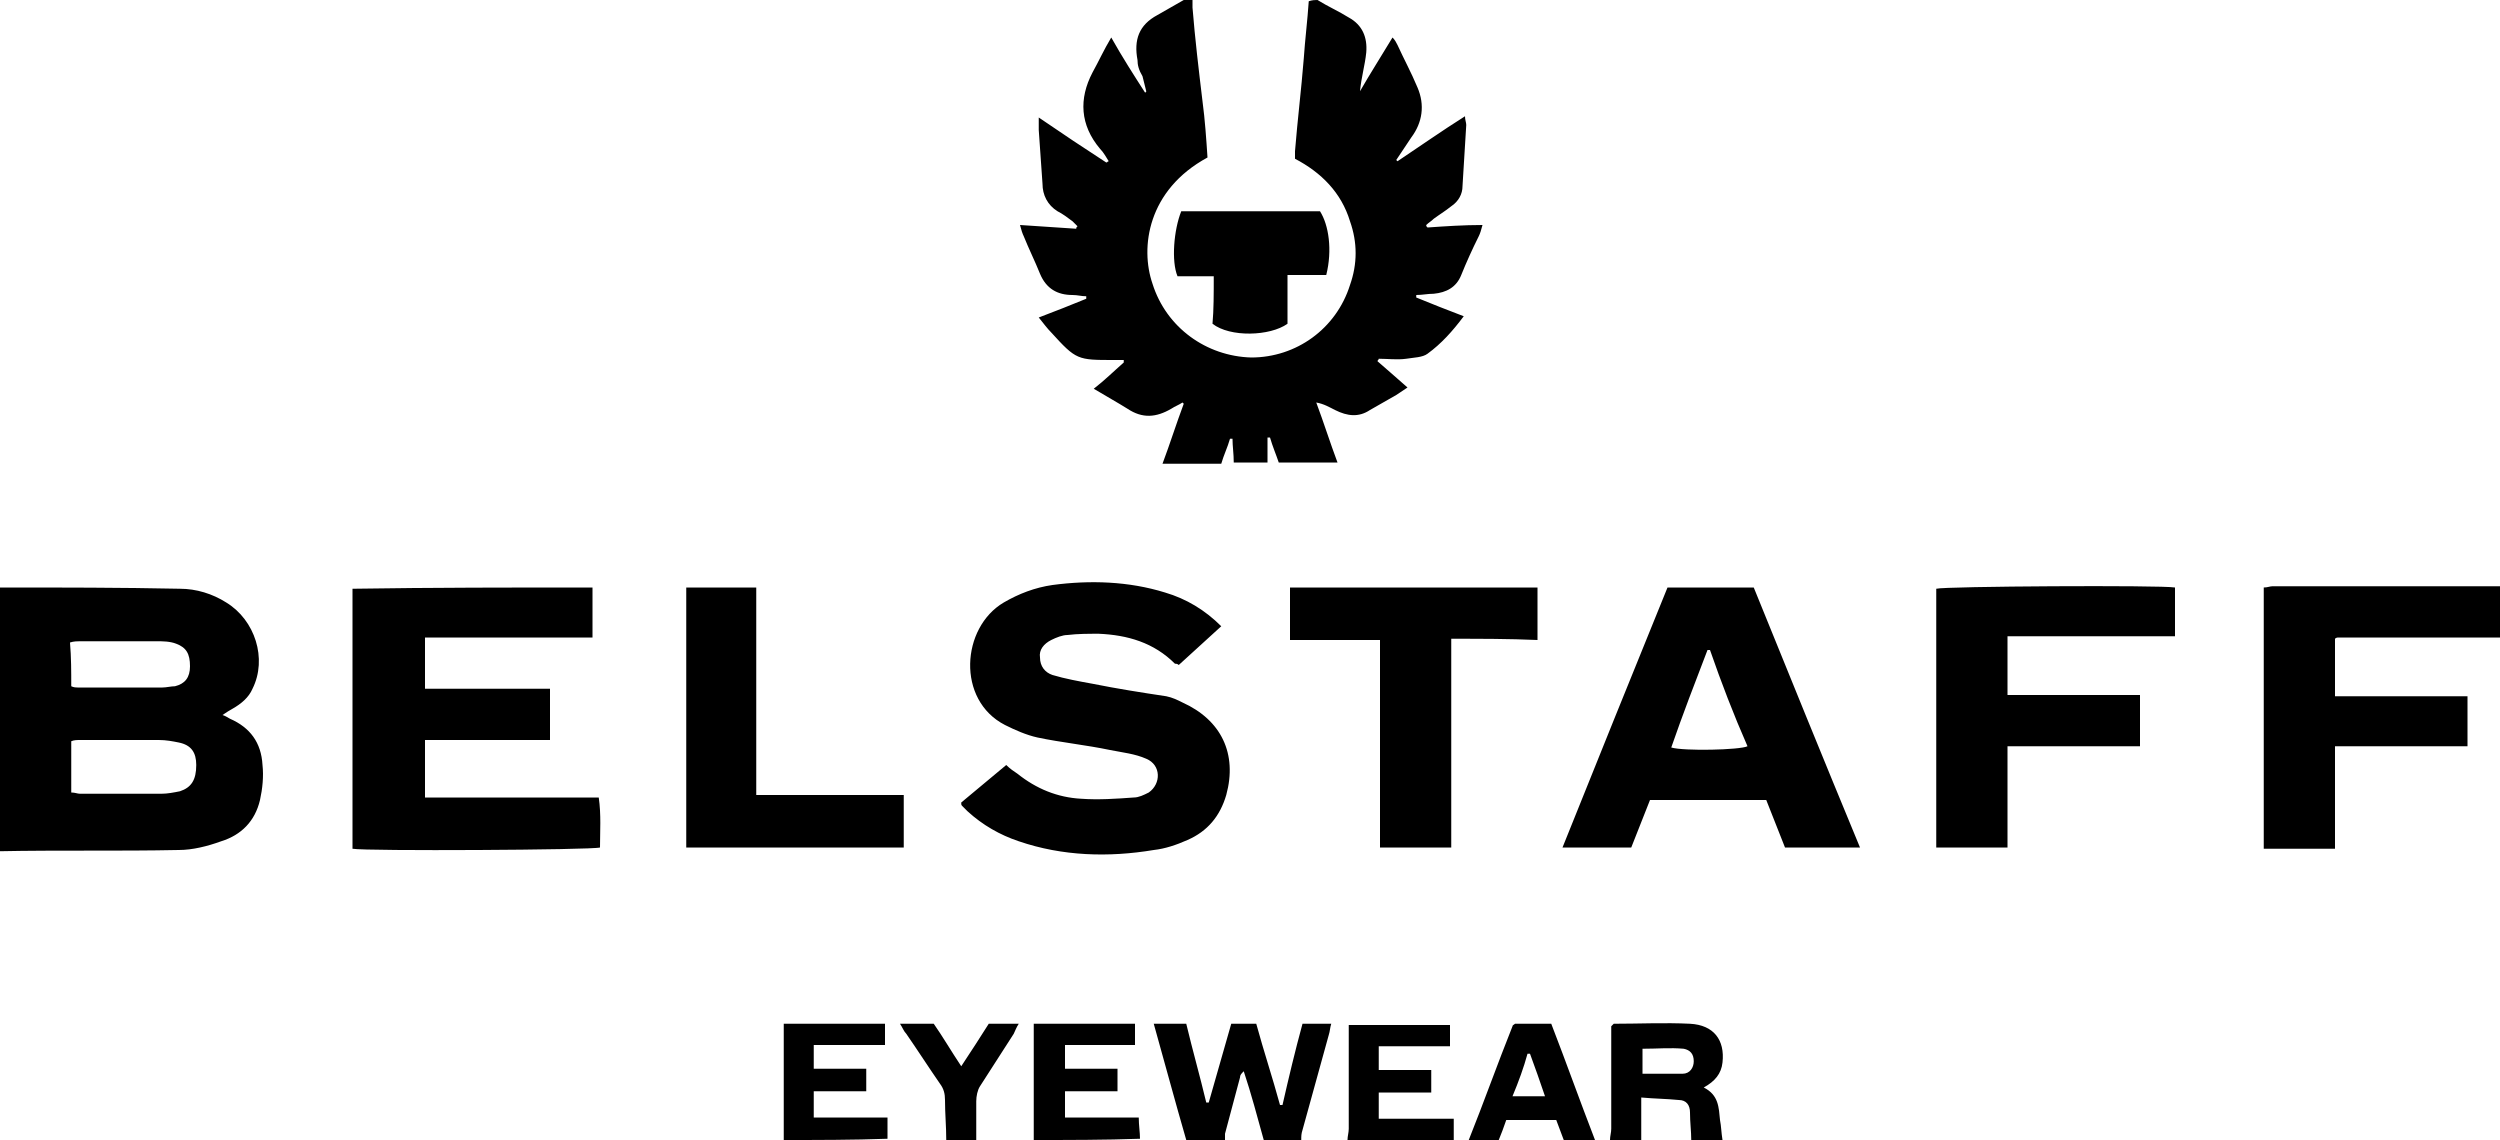
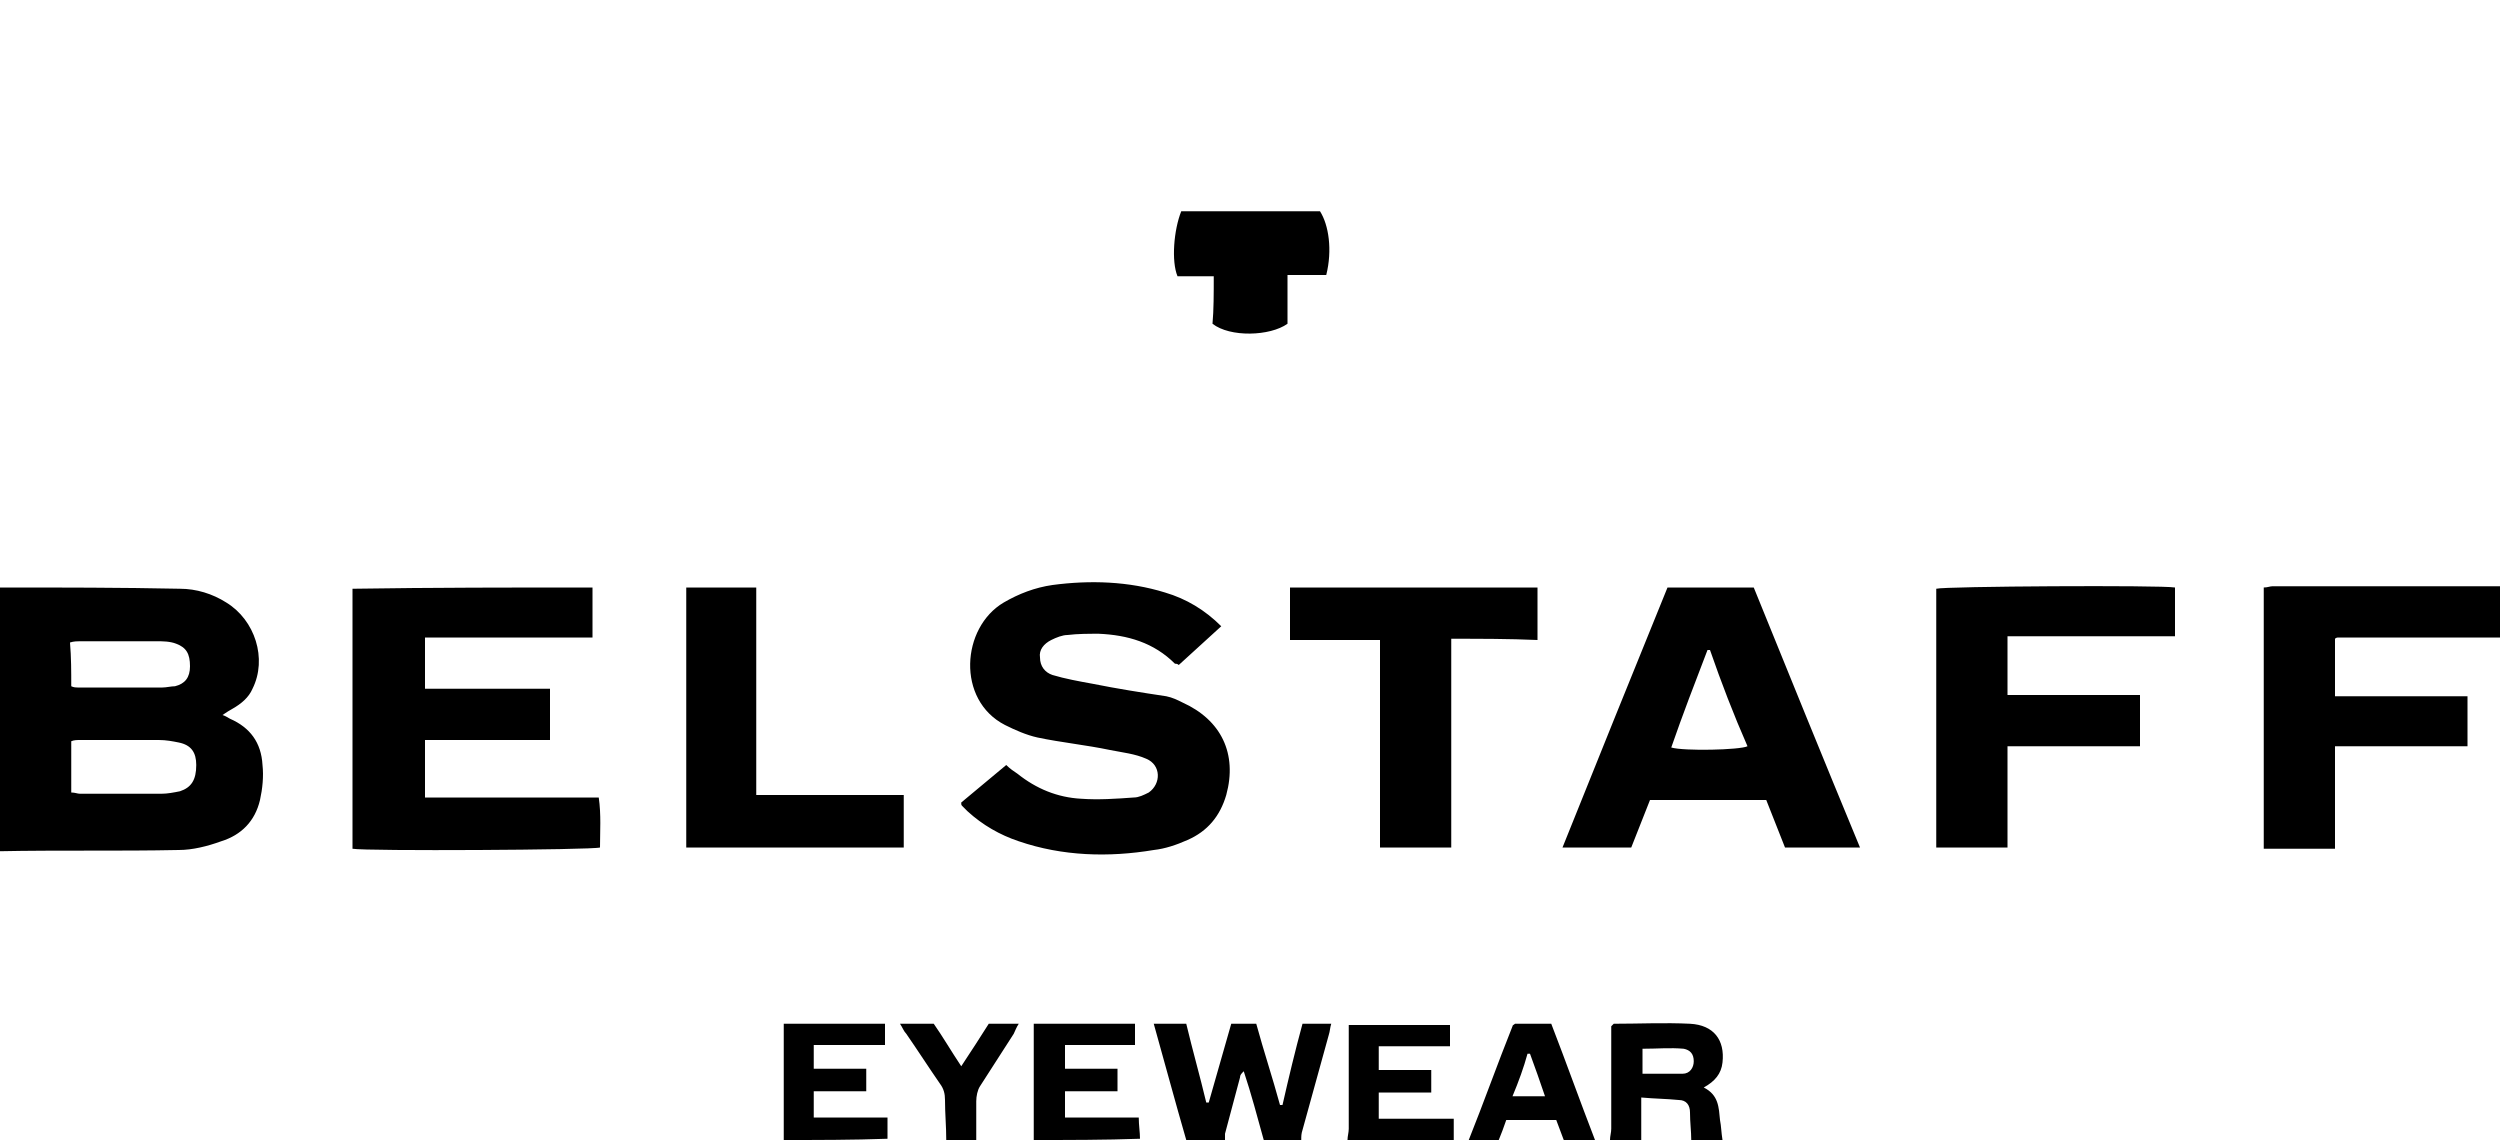
<svg xmlns="http://www.w3.org/2000/svg" width="200" height="91.2" style="enable-background:new 0 0 200 91.2" xml:space="preserve">
-   <path d="M105.4 0c.8.5 1.7.9 2.5 1.4 1.1.6 1.5 1.6 1.4 2.8-.1 1-.4 2-.5 3.1.8-1.4 1.7-2.8 2.6-4.3.2.2.3.4.4.6.5 1.1 1.1 2.2 1.6 3.4.6 1.4.4 2.8-.5 4l-1.2 1.8.1.1c1.8-1.2 3.5-2.4 5.4-3.6 0 .3.1.5.1.7-.1 1.6-.2 3.3-.3 4.9 0 .6-.3 1.2-.9 1.6-.5.4-1 .7-1.4 1-.2.2-.4.3-.6.5 0 .1 0 .1.1.2 1.4-.1 2.9-.2 4.4-.2-.1.4-.2.7-.3.9-.5 1-1 2.1-1.4 3.1-.4 1-1.2 1.4-2.2 1.5-.5 0-.9.1-1.4.1v.2c1.2.5 2.5 1 3.8 1.5-.9 1.2-1.8 2.2-2.9 3-.4.3-1.1.3-1.7.4-.7.1-1.5 0-2.2 0 0 .1-.1.1-.1.2.8.7 1.5 1.3 2.4 2.1l-.9.6-2.1 1.2c-.9.6-1.8.5-2.8 0-.4-.2-.9-.5-1.5-.6.6 1.6 1.1 3.2 1.7 4.8h-4.7c-.2-.6-.5-1.3-.7-2h-.2v2h-2.7c0-.7-.1-1.3-.1-1.9h-.2c-.2.7-.5 1.3-.7 2H93c.6-1.6 1.1-3.2 1.7-4.8l-.1-.1c-.3.2-.6.3-.9.5-1.2.7-2.3.8-3.5 0-.8-.5-1.7-1-2.7-1.6.9-.7 1.6-1.4 2.4-2.1v-.2h-.8c-2.9 0-3 0-5-2.2-.3-.3-.6-.7-1-1.2 1.3-.5 2.6-1 3.8-1.5v-.2c-.4 0-.7-.1-1.1-.1-1.2 0-2.1-.5-2.6-1.7-.4-1-.9-2-1.3-3-.1-.2-.2-.5-.3-.9 1.6.1 3 .2 4.5.3 0-.1 0-.1.1-.2l-.4-.4c-.4-.3-.8-.6-1.2-.8-.8-.5-1.2-1.3-1.2-2.2-.1-1.4-.2-2.9-.3-4.3v-1c1.9 1.3 3.7 2.5 5.4 3.6.1 0 .1-.1.2-.1-.2-.3-.4-.7-.7-1-1.6-1.9-1.7-4-.6-6.1.5-.9.9-1.8 1.5-2.8.9 1.6 1.8 3 2.7 4.4 0 0 .1 0 .1-.1l-.3-1.2c-.3-.5-.4-.9-.4-1.3-.3-1.6.1-2.8 1.6-3.6L94.7 0h.7v.6c.2 2.5.5 5 .8 7.5.2 1.5.3 3 .4 4.5-4.8 2.6-5.4 7.2-4.4 10.1 1.1 3.5 4.3 5.8 7.9 5.9 3.6 0 6.8-2.3 7.9-5.8.6-1.7.6-3.4 0-5.1-.7-2.3-2.3-3.9-4.4-5v-.6c.2-2.5.5-4.9.7-7.4.1-1.5.3-3.1.4-4.6.3-.1.5-.1.7-.1z" />
  <path d="M97.1 22.1h-2.9c-.5-1.2-.3-3.7.3-5.2h11.1c.7 1.1 1 3.1.5 5.1H103v3.9c-1.4 1-4.6 1.1-6 0 .1-1.1.1-2.4.1-3.8zM128.8 91.2c0-.3.1-.6.1-.9v-8.2l.2-.2c2 0 4.1-.1 6.1 0 1.9.1 2.8 1.3 2.6 3.1-.1.9-.6 1.5-1.5 2 1.2.6 1.2 1.6 1.3 2.6.1.5.1 1 .2 1.6h-2.5c0-.7-.1-1.4-.1-2.2 0-.6-.3-1-.9-1-1-.1-1.9-.1-3-.2v3.4h-2.5zm2.6-5.3h3.2c.6 0 .9-.5.9-1 0-.6-.3-.9-.8-1-1.1-.1-2.1 0-3.3 0v2zM117.5 91.2c1.2-3 2.3-6.1 3.5-9.1 0-.1.1-.1.2-.2h2.9c1.2 3.1 2.3 6.2 3.5 9.3h-2.5c-.2-.5-.4-1.1-.6-1.6h-4c-.2.6-.4 1.1-.6 1.6h-2.4zm3.5-3.5h2.6c-.4-1.2-.8-2.3-1.2-3.4h-.2c-.3 1.1-.7 2.2-1.2 3.4zM107.8 91.2c0-.3.1-.6.1-.9V82h8.1v1.7h-5.7v1.9h4.2v1.8h-4.2v2.1h6v1.7h-8.5zM94.9 91.2c-.9-3.1-1.7-6.1-2.6-9.3h2.6c.5 2.1 1.1 4.2 1.6 6.3h.2l1.8-6.3h2c.6 2.2 1.3 4.3 1.9 6.5h.2c.5-2.2 1-4.3 1.6-6.5h2.3c-.1.3-.1.6-.2.9-.7 2.5-1.4 5.1-2.1 7.6-.1.3-.1.5-.1.8h-3c-.5-1.8-1-3.7-1.6-5.5-.2.2-.3.3-.3.5L98 90.7v.6c-1.1-.1-2.1-.1-3.1-.1zM82.7 91.2v-9.3h8.1v1.7h-5.6v1.9h4.2v1.8h-4.2v2.1h5.9c0 .6.1 1.2.1 1.7-2.8.1-5.7.1-8.5.1zM75.7 91.2c0-1.1-.1-2.1-.1-3.2 0-.5-.1-.9-.4-1.3-.9-1.3-1.8-2.7-2.7-4-.2-.2-.3-.5-.5-.8h2.7c.7 1 1.4 2.2 2.2 3.4.8-1.2 1.5-2.3 2.2-3.4h2.4c-.2.3-.3.6-.4.8l-2.7 4.2c-.2.3-.3.8-.3 1.2v3.2c-.9-.1-1.6-.1-2.4-.1zM62.7 91.2v-9.3h8.1v1.7h-5.7v1.9h4.2v1.8h-4.2v2.1H71v1.7c-2.8.1-5.6.1-8.3.1zM200 51h-12.9c-.1 0-.2 0-.3.1v4.6h10.6v4h-10.6v8.2h-5.7V47c.3 0 .5-.1.7-.1H200V51zM160.6 67.8h-5.7V47.1c.6-.2 18-.3 19.1-.1v3.9h-13.4v4.7h10.6v4.1h-10.6v8.1zM133.4 47h6.9c2.8 6.9 5.6 13.8 8.5 20.8h-6c-.5-1.3-1-2.5-1.5-3.8H132c-.5 1.3-1 2.5-1.5 3.8H125c2.8-7 5.6-13.9 8.4-20.8zm3.4 5h-.2c-1 2.6-2 5.2-2.9 7.8 1 .3 5.5.2 6.1-.1-1.1-2.5-2.1-5.1-3-7.7zM116.1 51.1v16.7h-5.7V51.2h-7.2V47H123v4.2c-2.3-.1-4.5-.1-6.9-.1zM97.7 50.1c-1.2 1.1-2.3 2.1-3.4 3.1-.1-.1-.2-.1-.3-.1-1.7-1.7-3.8-2.3-6.1-2.4-.8 0-1.7 0-2.5.1-.4 0-.9.2-1.3.4-.6.3-1 .8-.9 1.4 0 .7.4 1.2 1 1.4 1 .3 2.1.5 3.2.7 2 .4 3.9.7 5.9 1 .5.1.9.3 1.3.5 3.1 1.4 4.4 4.1 3.5 7.4-.5 1.7-1.5 2.9-3.1 3.6-.9.4-1.8.7-2.7.8-3.6.6-7.3.5-10.8-.7-1.5-.5-2.9-1.3-4.1-2.4l-.4-.4c-.1-.1-.1-.1-.1-.3l3.6-3c.3.3.6.5.9.7 1.5 1.2 3.2 1.9 5.1 2 1.4.1 2.8 0 4.2-.1.4 0 .8-.2 1.2-.4 1-.7 1-2.2-.2-2.7-.9-.4-1.9-.5-2.9-.7-1.9-.4-3.9-.6-5.8-1-.9-.2-1.8-.6-2.6-1-3.9-2-3.5-7.8-.1-9.8 1.2-.7 2.5-1.2 3.9-1.4 3-.4 6.1-.3 9 .6 1.7.5 3.2 1.4 4.5 2.7zM54.9 47h5.6v16.6h11.8v4.2H54.9V47zM47.4 47v4H34v4.1h10v4.1H34v4.6h13.9c.2 1.4.1 2.7.1 4-.6.2-18.7.3-19.8.1V47.1C34.6 47 41 47 47.4 47zM0 47h.2c4.7 0 9.5 0 14.2.1 1.3 0 2.6.4 3.7 1.1 2.3 1.4 3.3 4.5 2.1 6.9-.3.7-.9 1.2-1.6 1.6-.2.1-.5.3-.8.5.3.1.4.2.6.3 1.6.7 2.5 1.9 2.6 3.7.1.9 0 1.9-.2 2.8-.4 1.7-1.5 2.8-3.1 3.3-1.1.4-2.3.7-3.4.7-4.8.1-9.6 0-14.4.1C0 60.9 0 53.9 0 47zm5.7 16.4c.3 0 .5.1.7.1h6.5c.5 0 1-.1 1.5-.2.9-.3 1.3-.9 1.3-2.1 0-1-.4-1.6-1.4-1.8-.5-.1-1-.2-1.6-.2H6.4c-.2 0-.5 0-.7.1v4.1zm0-8.5c.2.1.4.1.5.1H13c.3 0 .7-.1 1-.1.8-.2 1.2-.7 1.2-1.6 0-1-.3-1.5-1.1-1.8-.5-.2-1.1-.2-1.6-.2H6.4c-.2 0-.5 0-.8.1.1 1.2.1 2.3.1 3.5z" />
</svg>